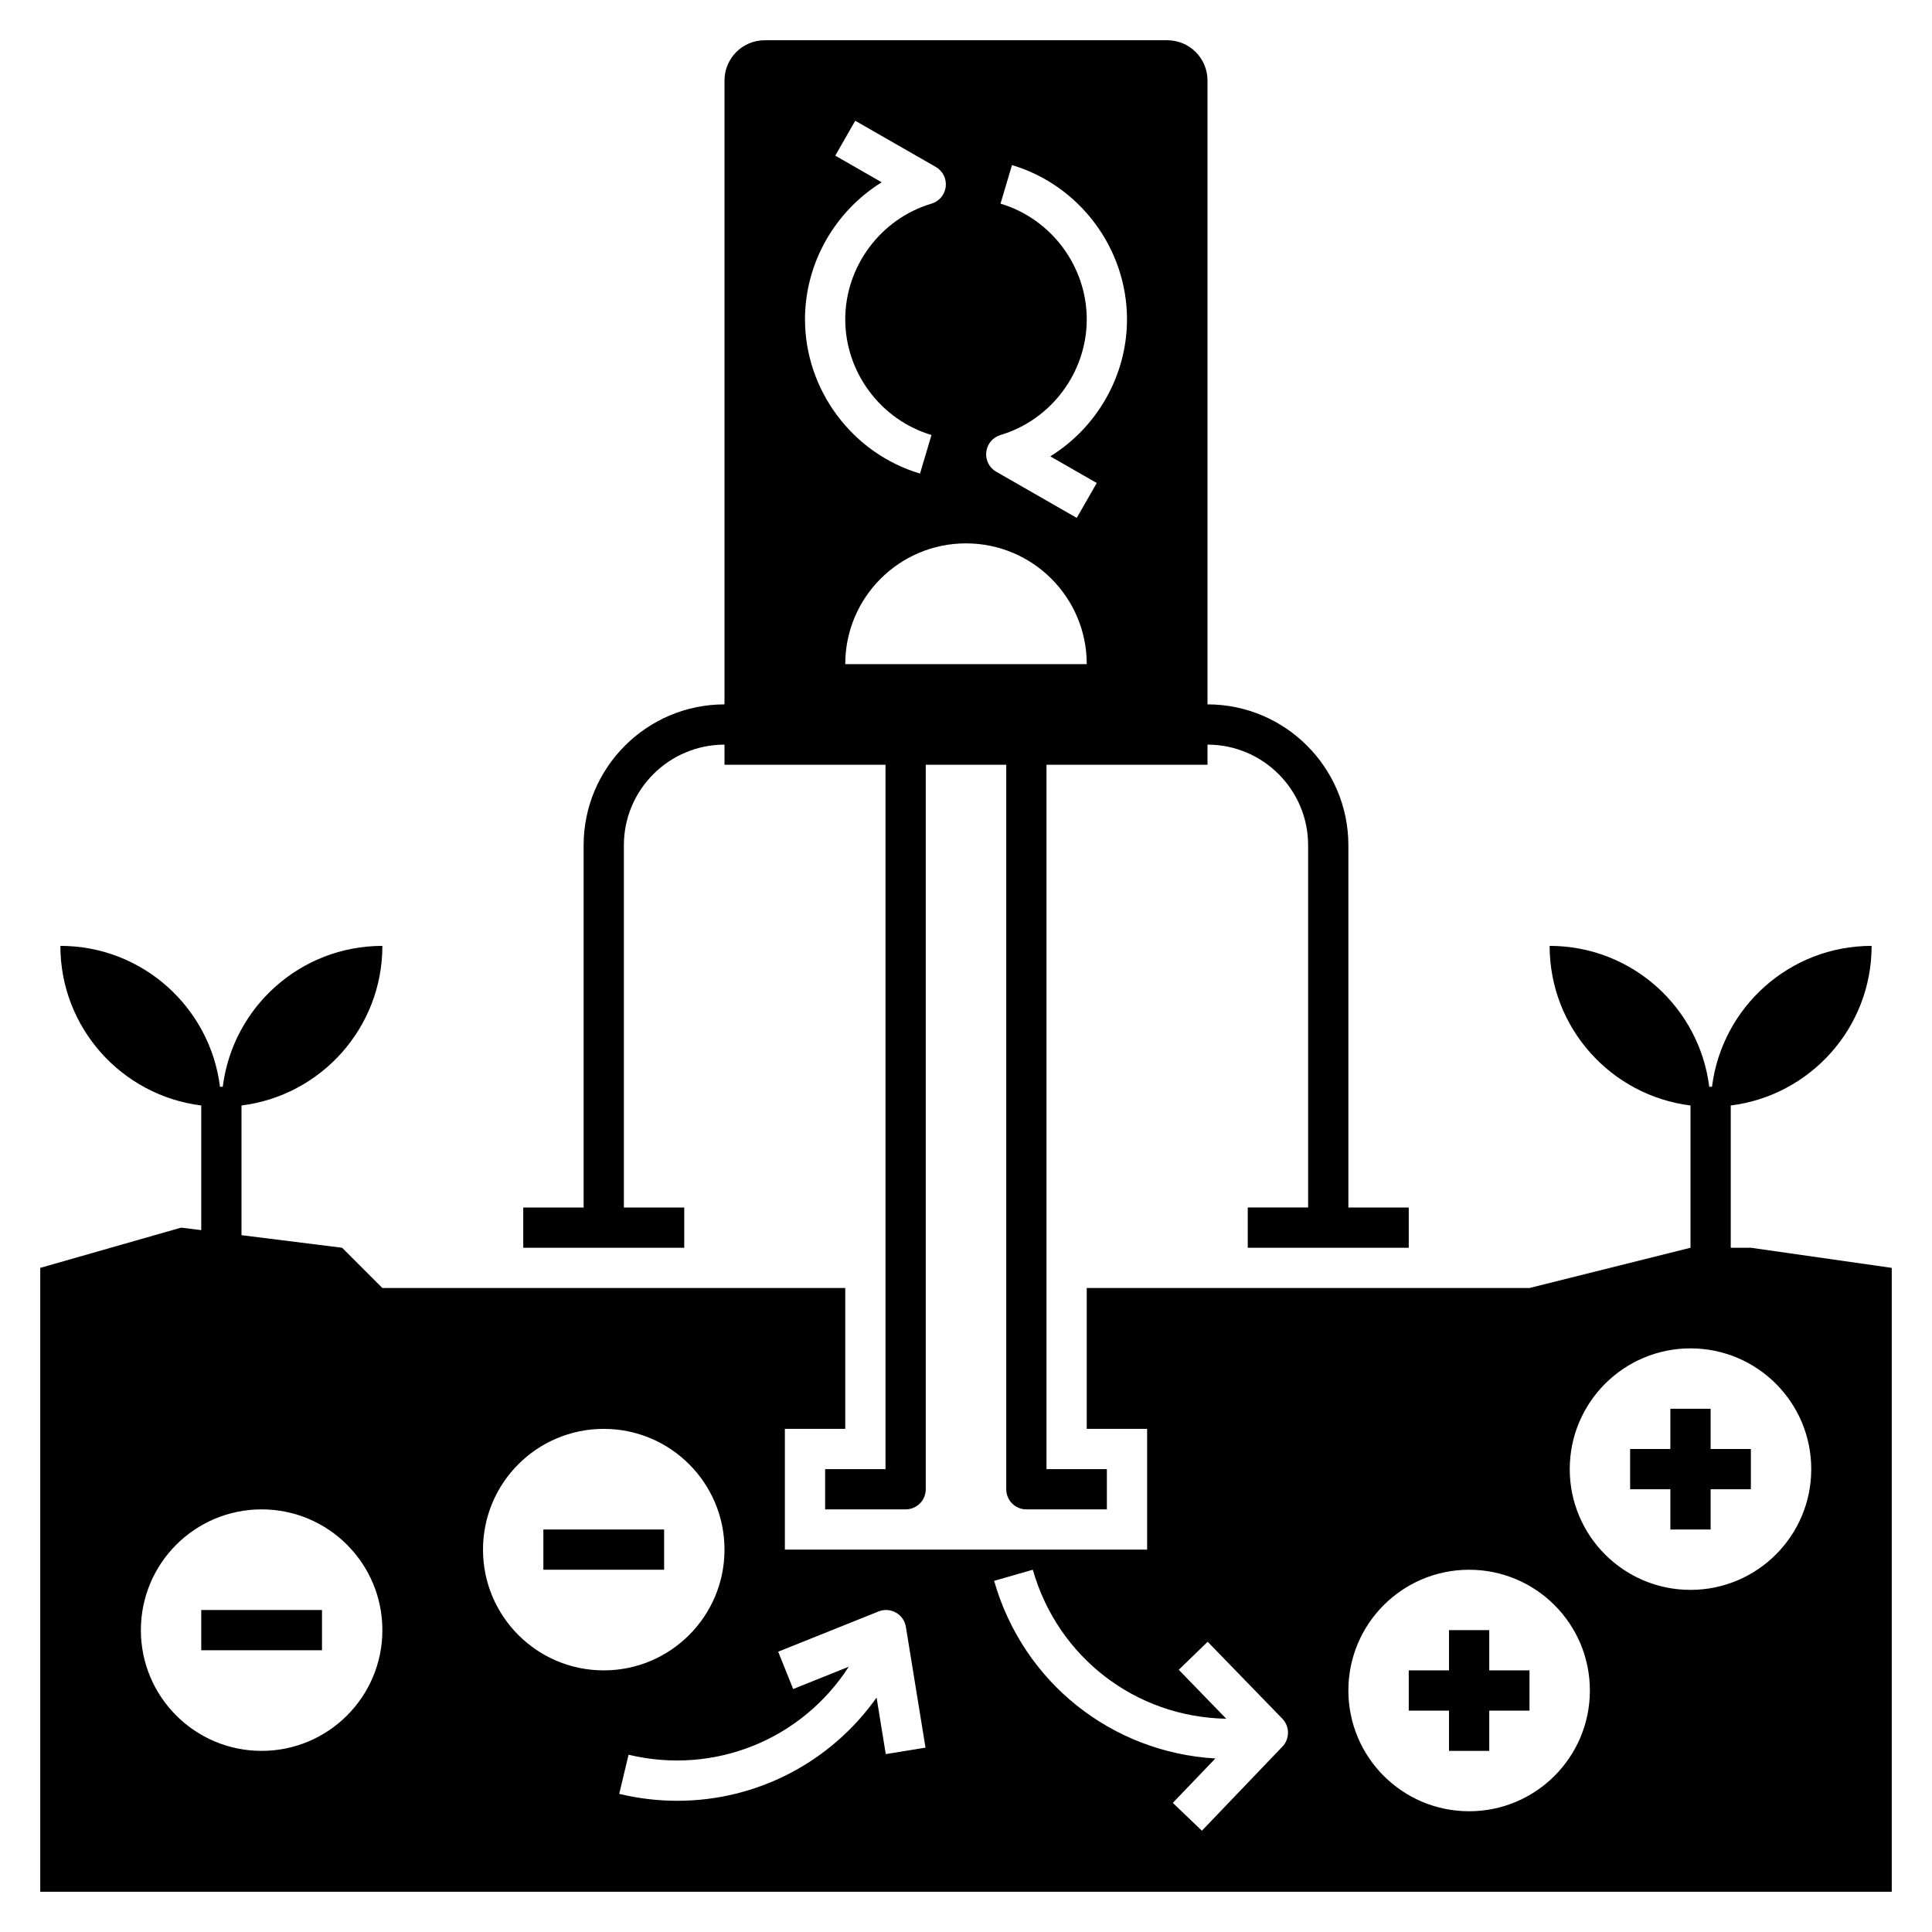
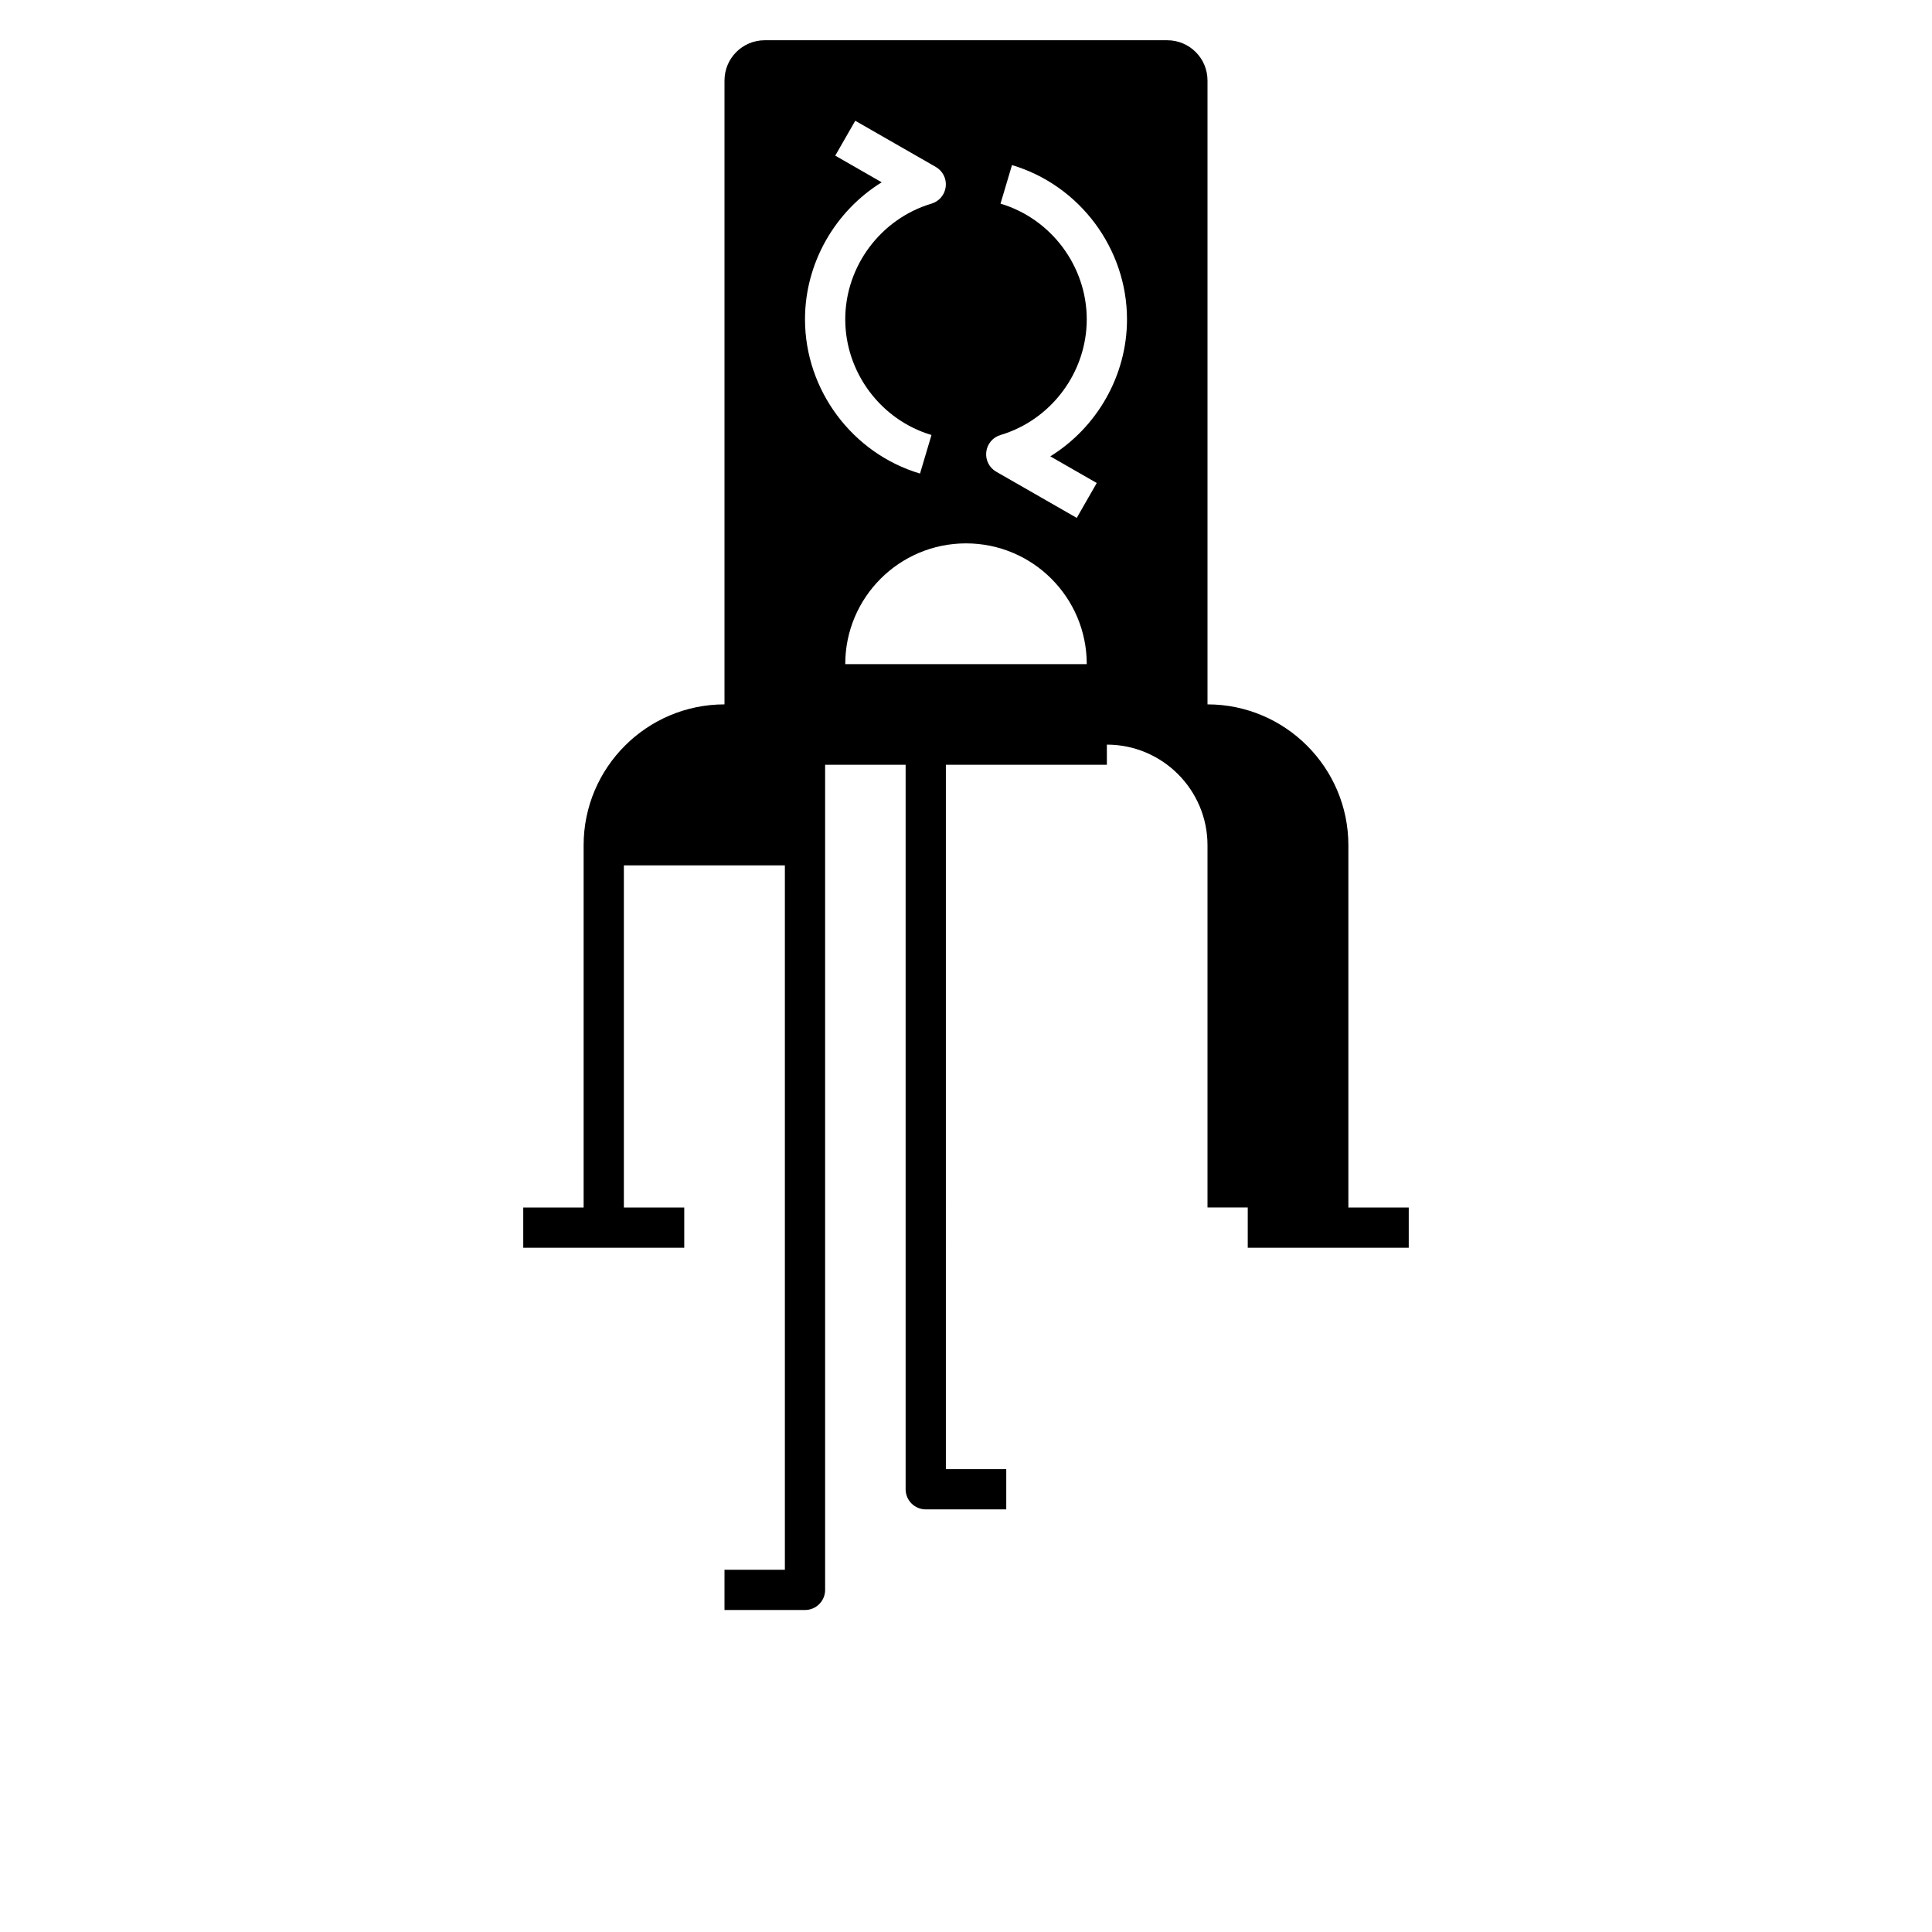
<svg xmlns="http://www.w3.org/2000/svg" fill="#000000" width="800px" height="800px" viewBox="0 0 96 96" id="Layer_1_1_" version="1.1" xml:space="preserve">
-   <path d="M62,60v2h8v-2h-3V42c0-3.859-3.141-7-7-7V4c0-1.105-0.895-2-2-2H38c-1.105,0-2,0.895-2,2v31c-3.859,0-7,3.141-7,7v18h-3v2h8  v-2h-3V42c0-2.757,2.243-5,5-5v1h8v35h-3v2h4c0.553,0,1-0.447,1-1V38h4v36c0,0.553,0.447,1,1,1h4v-2h-3V38h8v-1c2.757,0,5,2.243,5,5  v18H62z M41.503,7.734L42.497,6l4,2.294c0.348,0.198,0.542,0.585,0.496,0.982s-0.324,0.729-0.708,0.843  C43.762,10.87,42,13.234,42,15.867s1.762,4.997,4.285,5.748l-0.57,1.916C42.35,22.53,40,19.379,40,15.867  c0-2.802,1.496-5.375,3.811-6.809L41.503,7.734z M42,33c0-3.314,2.686-6,6-6s6,2.686,6,6H42z M54.497,24l-0.994,1.734l-4-2.294  c-0.348-0.198-0.542-0.585-0.496-0.982s0.324-0.729,0.708-0.843C52.238,20.864,54,18.5,54,15.867s-1.762-4.997-4.285-5.748  l0.57-1.916C53.65,9.204,56,12.355,56,15.867c0,2.802-1.496,5.375-3.811,6.809L54.497,24z" />
-   <rect height="2" width="6" x="27" y="76" />
-   <rect height="2" width="6" x="10" y="80" />
-   <polygon points="83,70 83,72 81,72 81,74 83,74 83,76 85,76 85,74 87,74 87,72 85,72 85,70 " />
-   <path d="M86,62v-7.069c3.945-0.493,7-3.852,7-7.931c-4.079,0-7.438,3.055-7.931,7h-0.138c-0.493-3.945-3.852-7-7.931-7  c0,4.079,3.055,7.438,7,7.931V62l-8,2H54v7h3v6H39v-6h3v-7H19l-2-2l-5-0.625v-6.444c3.945-0.493,7-3.852,7-7.931  c-4.079,0-7.438,3.055-7.931,7h-0.138C10.438,50.055,7.079,47,3,47c0,4.079,3.055,7.438,7,7.931v6.194L9,61l-7,2v31h92V63l-7-1H86z   M13,87c-3.314,0-6-2.686-6-6s2.686-6,6-6s6,2.686,6,6S16.314,87,13,87z M24,77c0-3.314,2.686-6,6-6s6,2.686,6,6s-2.686,6-6,6  S24,80.314,24,77z M44.013,87.16l-0.456-2.809c-2.292,3.235-5.971,5.129-9.897,5.129c-0.955,0-1.925-0.111-2.892-0.343l0.465-1.945  c4.285,1.023,8.608-0.761,10.942-4.373l-2.763,1.108l-0.744-1.855l4.986-2c0.282-0.114,0.599-0.091,0.864,0.057  c0.264,0.149,0.446,0.411,0.495,0.711l0.975,6L44.013,87.16z M63.722,86.789l-4,4.178l-1.445-1.383l2.113-2.206  c-5.14-0.303-9.544-3.762-10.993-8.827L51.319,78c1.253,4.374,5.129,7.322,9.613,7.403l-2.36-2.432l1.436-1.393l3.71,3.822  C64.092,85.787,64.094,86.4,63.722,86.789z M73,90c-3.314,0-6-2.686-6-6s2.686-6,6-6s6,2.686,6,6S76.314,90,73,90z M90,73  c0,3.314-2.686,6-6,6s-6-2.686-6-6s2.686-6,6-6S90,69.686,90,73z" />
-   <polygon points="74,81 72,81 72,83 70,83 70,85 72,85 72,87 74,87 74,85 76,85 76,83 74,83 " />
+   <path d="M62,60v2h8v-2h-3V42c0-3.859-3.141-7-7-7V4c0-1.105-0.895-2-2-2H38c-1.105,0-2,0.895-2,2v31c-3.859,0-7,3.141-7,7v18h-3v2h8  v-2h-3V42v1h8v35h-3v2h4c0.553,0,1-0.447,1-1V38h4v36c0,0.553,0.447,1,1,1h4v-2h-3V38h8v-1c2.757,0,5,2.243,5,5  v18H62z M41.503,7.734L42.497,6l4,2.294c0.348,0.198,0.542,0.585,0.496,0.982s-0.324,0.729-0.708,0.843  C43.762,10.87,42,13.234,42,15.867s1.762,4.997,4.285,5.748l-0.57,1.916C42.35,22.53,40,19.379,40,15.867  c0-2.802,1.496-5.375,3.811-6.809L41.503,7.734z M42,33c0-3.314,2.686-6,6-6s6,2.686,6,6H42z M54.497,24l-0.994,1.734l-4-2.294  c-0.348-0.198-0.542-0.585-0.496-0.982s0.324-0.729,0.708-0.843C52.238,20.864,54,18.5,54,15.867s-1.762-4.997-4.285-5.748  l0.57-1.916C53.65,9.204,56,12.355,56,15.867c0,2.802-1.496,5.375-3.811,6.809L54.497,24z" />
</svg>